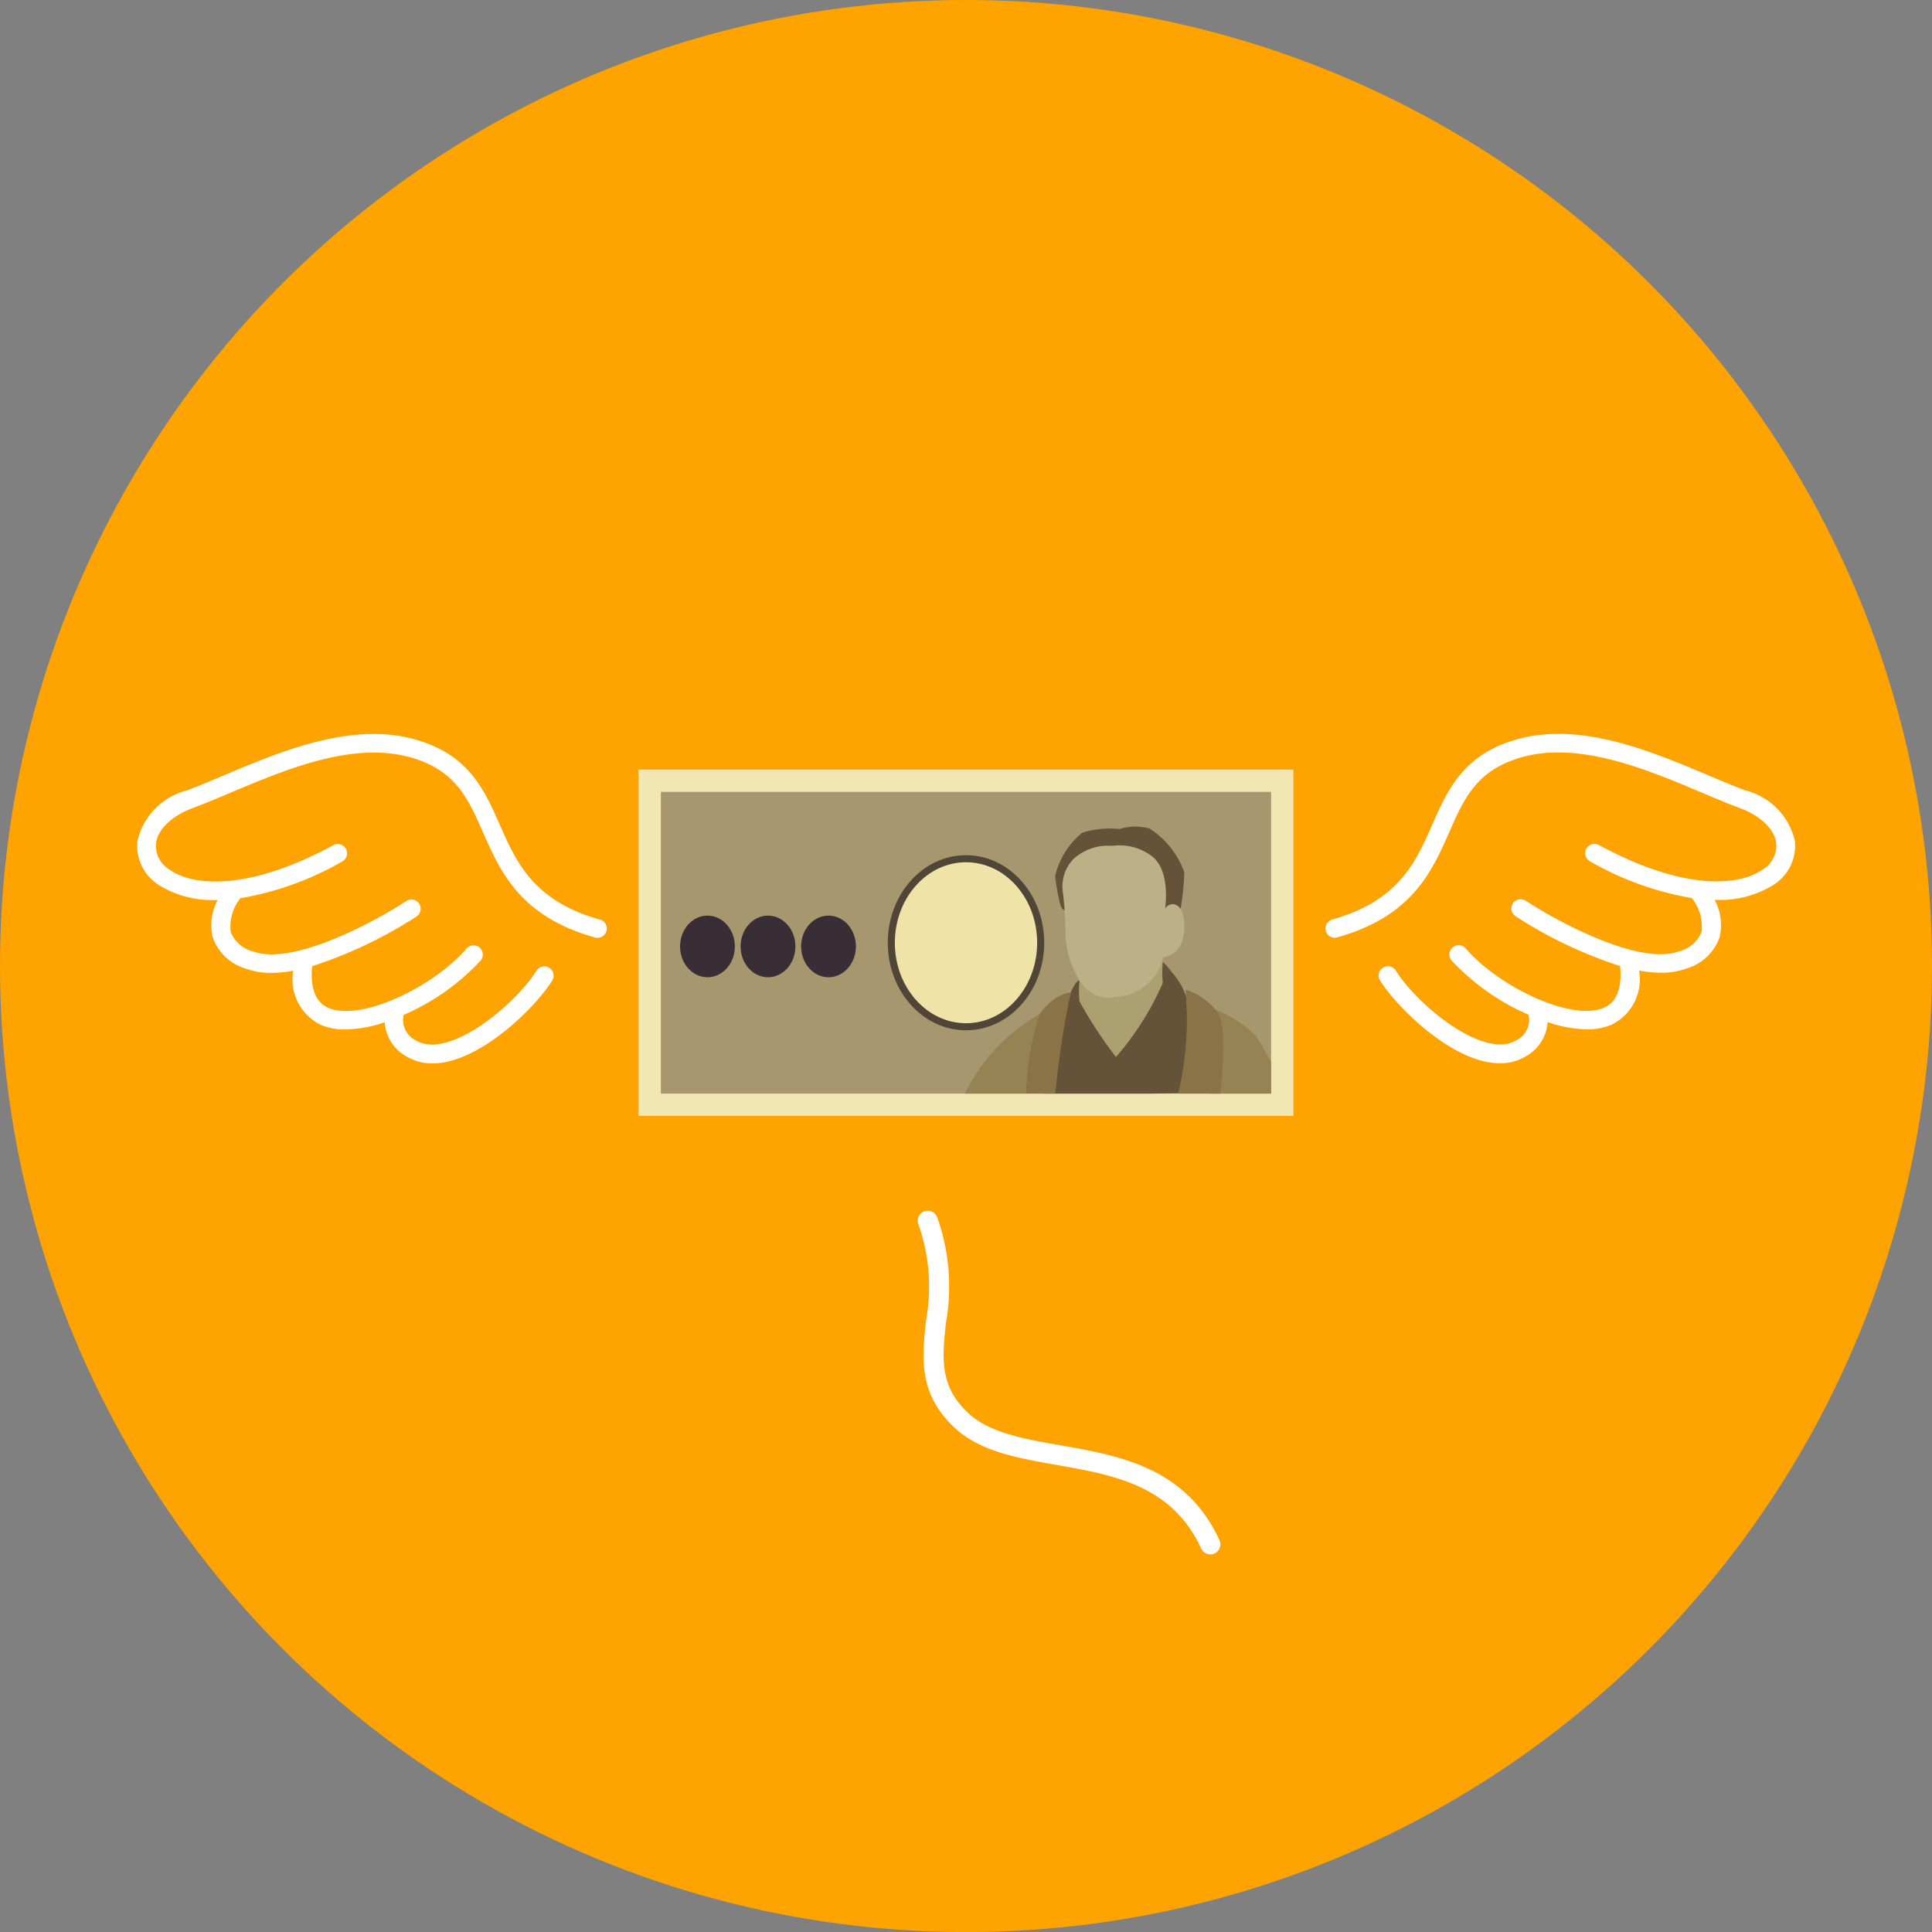
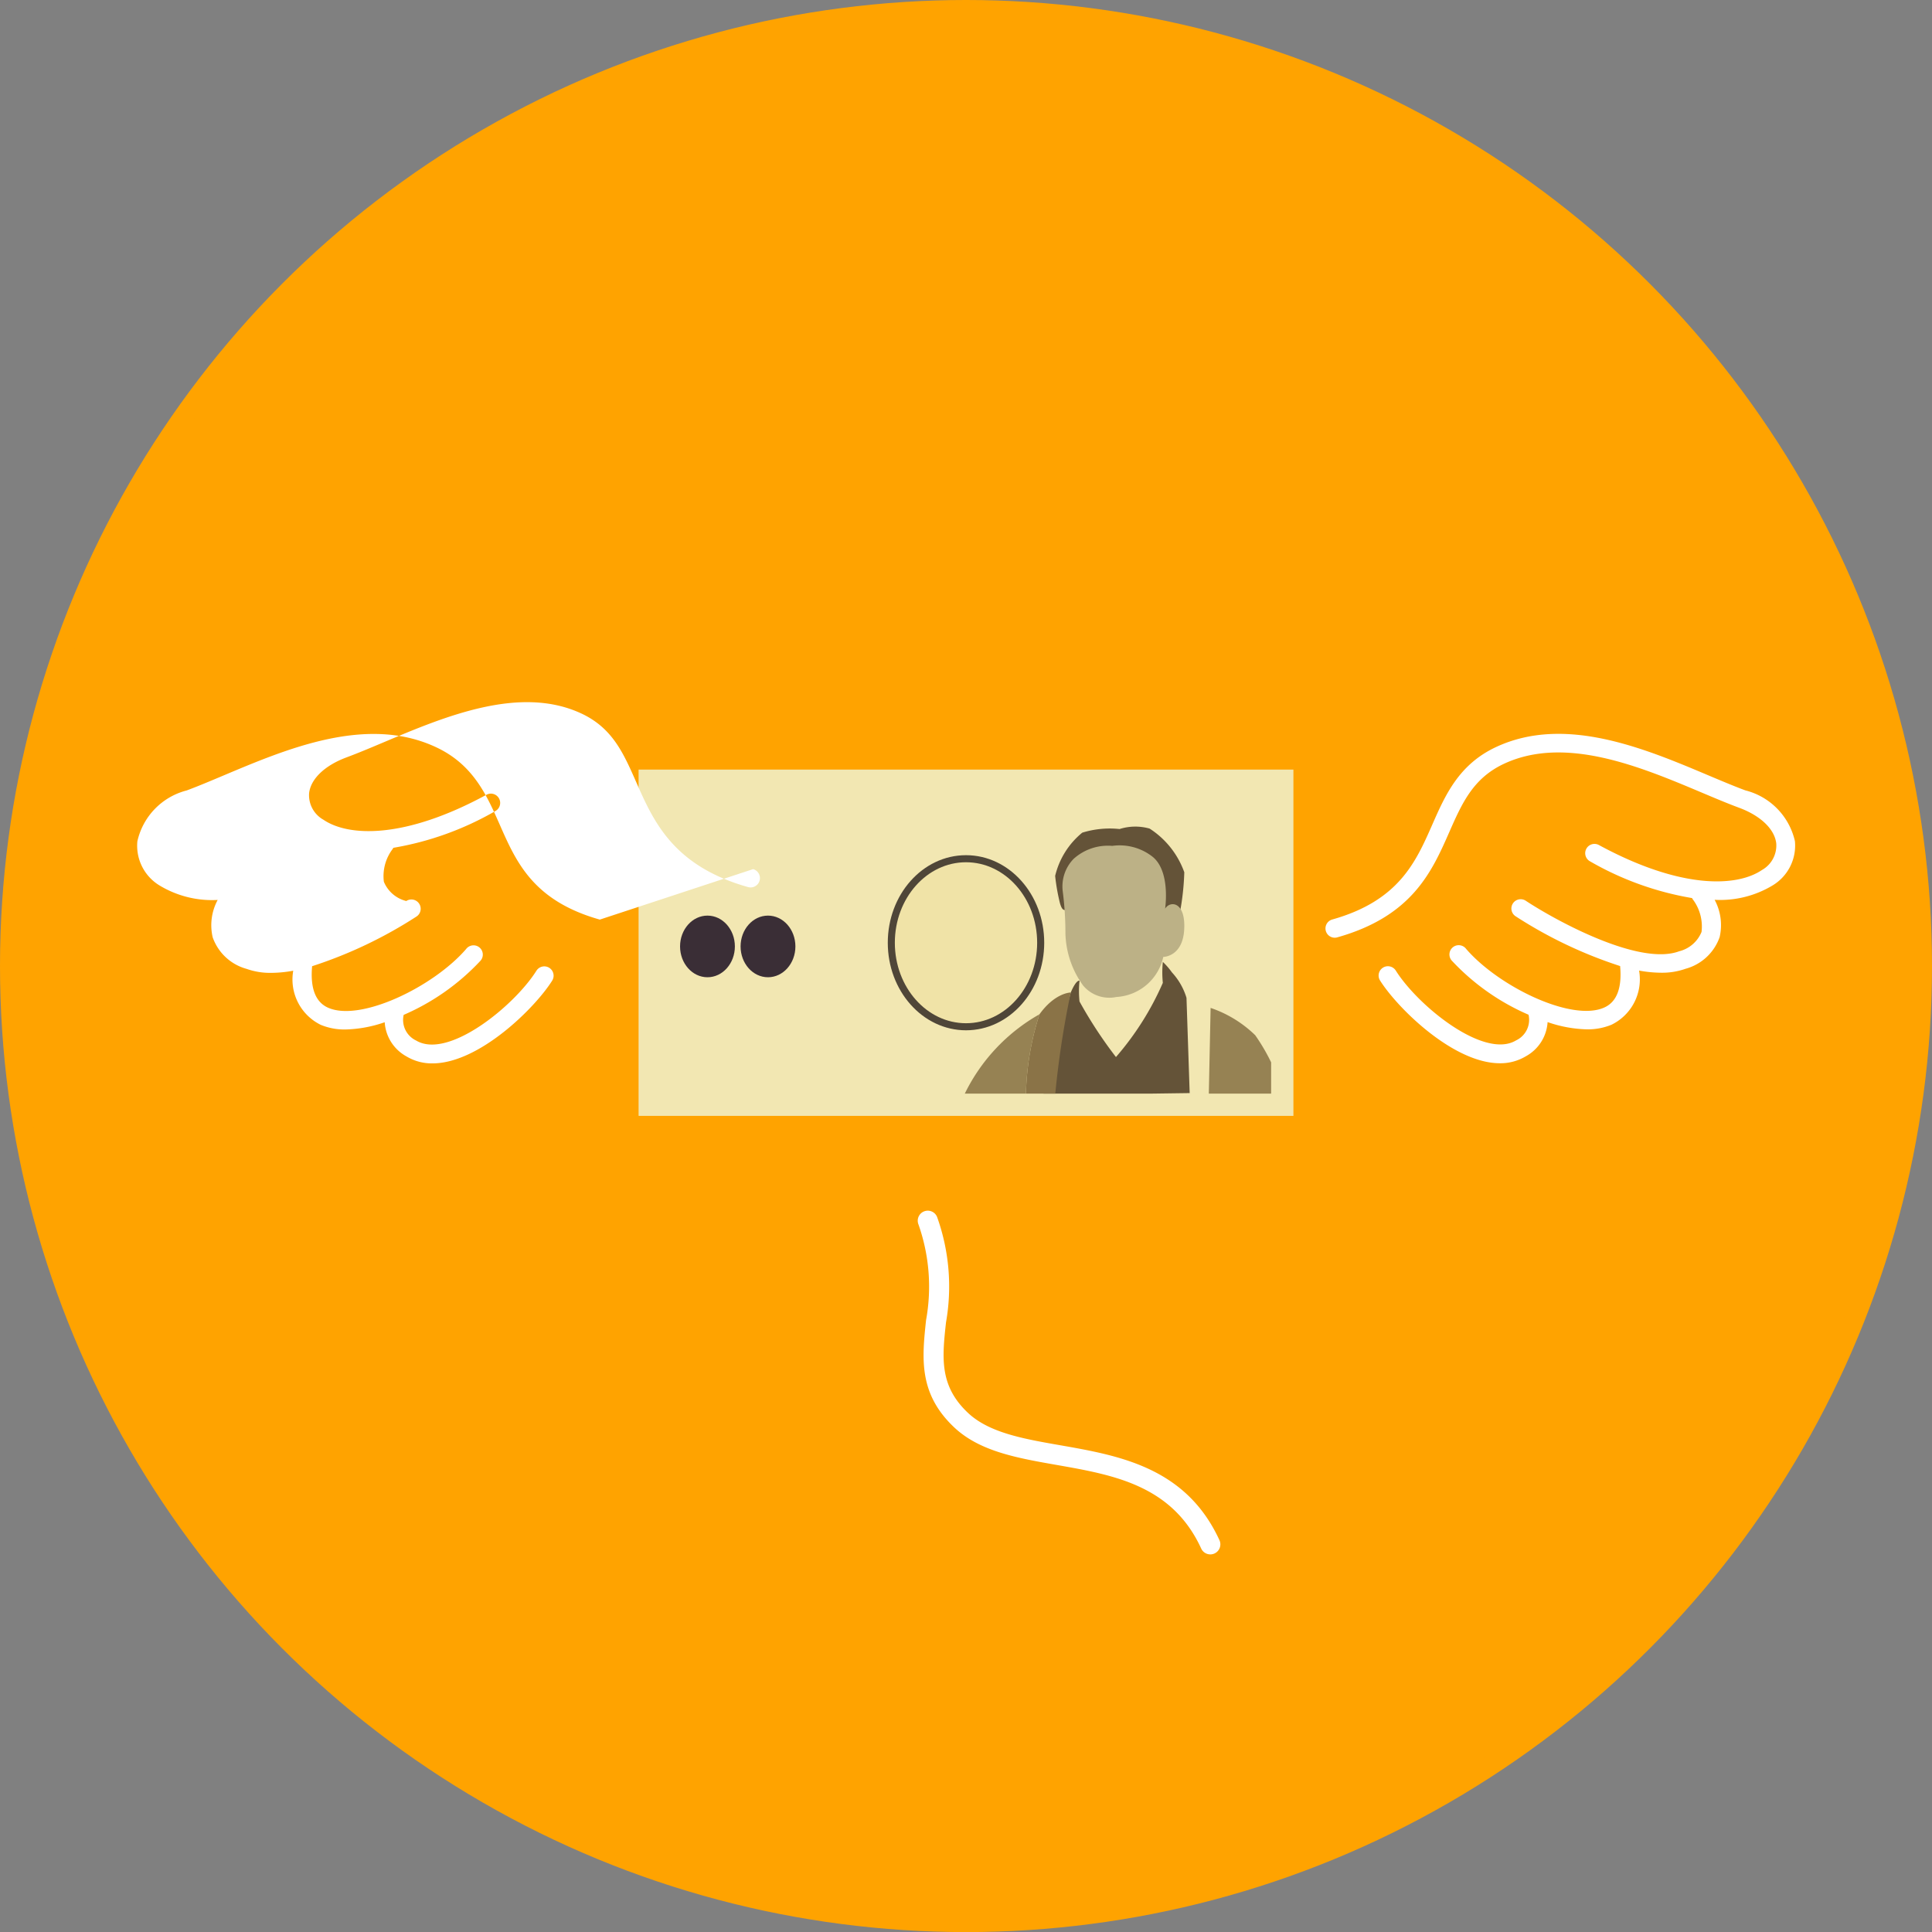
<svg xmlns="http://www.w3.org/2000/svg" width="96.85" height="96.854" viewBox="0 0 96.85 96.854">
  <rect x="0" y="0" width="96.85" height="96.854" fill="#808080" stroke="none" />
  <defs>
    <clipPath id="clip-path">
      <rect id="長方形_3" data-name="長方形 3" width="30.592" height="15.126" fill="#a7976f" />
    </clipPath>
  </defs>
  <g id="problem02" transform="translate(-362.775 -232.58)">
    <ellipse id="楕円形_1" data-name="楕円形 1" cx="47.925" cy="47.927" rx="47.925" ry="47.927" transform="translate(363.275 233.08)" fill="#ffa300" stroke="#ffa300" stroke-miterlimit="10" stroke-width="1" />
    <g id="グループ_7" data-name="グループ 7" transform="translate(369.646 269.369)">
      <g id="グループ_5" data-name="グループ 5" transform="translate(25.141 1.79)">
        <rect id="長方形_1" data-name="長方形 1" width="17.359" height="32.826" transform="translate(32.826 0) rotate(90)" fill="#f2e7b2" />
        <g id="グループ_4" data-name="グループ 4" transform="translate(1.117 1.117)">
-           <rect id="長方形_2" data-name="長方形 2" width="30.592" height="15.126" fill="#a7976f" />
          <g id="グループ_3" data-name="グループ 3" clip-path="url(#clip-path)">
            <g id="グループ_2" data-name="グループ 2" transform="translate(15.2 1.726)">
-               <path id="パス_1" data-name="パス 1" d="M421.388,282.079c0-.069-.5-1.878-.5-1.878s-3.582.6-3.6.6-.57,1.325-.593,1.393a17.794,17.794,0,0,0,0,2.92,26.97,26.97,0,0,1,1.734,2.077,11.274,11.274,0,0,0,2.076-.639C420.544,286.391,421.388,282.079,421.388,282.079Z" transform="translate(-411.106 -274.002)" fill="#ada070" />
              <path id="パス_2" data-name="パス 2" d="M422.255,282.6a3.28,3.28,0,0,0-.73-1.275,3.467,3.467,0,0,0-.456-.525,5.289,5.289,0,0,0,0,1.05,14.5,14.5,0,0,1-2.35,3.719,21.9,21.9,0,0,1-1.826-2.784,4.854,4.854,0,0,1,0-1.04s-.148-.093-.439.587l-1.386,5.144,7.347-.1Z" transform="translate(-411.106 -274.002)" fill="#645338" />
              <g id="グループ_1" data-name="グループ 1" transform="translate(0 8.191)">
                <path id="パス_3" data-name="パス 3" d="M411.106,287.477a9.205,9.205,0,0,1,3.781-4.053,14.014,14.014,0,0,0-.681,4.053Z" transform="translate(-411.106 -282.193)" fill="#968253" />
                <path id="パス_4" data-name="パス 4" d="M414.887,283.424a14.014,14.014,0,0,0-.681,4.053h1.465a45.826,45.826,0,0,1,.783-5.144s-.783,0-1.567,1.091" transform="translate(-411.106 -282.193)" fill="#8a7347" />
                <path id="パス_5" data-name="パス 5" d="M423.464,283.106a5.929,5.929,0,0,1,2.236,1.369,9.648,9.648,0,0,1,1.438,3.1l-3.765-.1Z" transform="translate(-411.106 -282.193)" fill="#968253" />
-                 <path id="パス_6" data-name="パス 6" d="M422.209,282.193a16.285,16.285,0,0,1-.387,5.284h2.121s.393-3.179-.068-4.053A3.117,3.117,0,0,0,422.209,282.193Z" transform="translate(-411.106 -282.193)" fill="#8a7347" />
              </g>
              <path id="パス_7" data-name="パス 7" d="M416.454,278.246c-.312-.1-.4.091-.542-.388a10.046,10.046,0,0,1-.241-1.369,3.994,3.994,0,0,1,1.359-2.168,4.671,4.671,0,0,1,1.871-.182,2.617,2.617,0,0,1,1.506-.022,4.337,4.337,0,0,1,1.738,2.189,12.842,12.842,0,0,1-.438,2.967Z" transform="translate(-411.106 -274.002)" fill="#645338" />
              <path id="パス_8" data-name="パス 8" d="M418.536,274.983a2.571,2.571,0,0,0-1.939.651,1.982,1.982,0,0,0-.548,1.608,16.6,16.6,0,0,1,.137,2.122,4.652,4.652,0,0,0,.89,2.624,1.712,1.712,0,0,0,1.665.57,2.555,2.555,0,0,0,2.35-2.008s.982,0,1.05-1.392-.707-1.437-.958-1.026c0,0,.3-1.94-.685-2.647A2.673,2.673,0,0,0,418.536,274.983Z" transform="translate(-411.106 -274.002)" fill="#bcb186" />
            </g>
          </g>
        </g>
        <ellipse id="楕円形_2" data-name="楕円形 2" cx="3.744" cy="4.212" rx="3.744" ry="4.212" transform="translate(12.669 4.468)" fill="#f0e3a7" stroke="#4f4638" stroke-miterlimit="10" stroke-width="0.354" />
        <ellipse id="楕円形_3" data-name="楕円形 3" cx="1.374" cy="1.545" rx="1.374" ry="1.545" transform="translate(2.079 7.32)" fill="#3a2e36" />
        <ellipse id="楕円形_4" data-name="楕円形 4" cx="1.374" cy="1.545" rx="1.374" ry="1.545" transform="translate(5.113 7.32)" fill="#3a2e36" />
-         <ellipse id="楕円形_5" data-name="楕円形 5" cx="1.374" cy="1.545" rx="1.374" ry="1.545" transform="translate(8.147 7.32)" fill="#3a2e36" />
      </g>
      <g id="グループ_6" data-name="グループ 6">
        <path id="パス_9" data-name="パス 9" d="M415.923,305.029c-1.829-.319-3.556-.622-4.617-1.618-1.447-1.359-1.3-2.764-1.106-4.542a10.343,10.343,0,0,0-.446-5.28.5.5,0,0,0-.936.369,9.375,9.375,0,0,1,.382,4.8c-.2,1.892-.394,3.68,1.418,5.382,1.279,1.2,3.151,1.53,5.132,1.877,2.843.5,5.784,1.012,7.243,4.191a.5.5,0,1,0,.914-.42C422.228,306.133,418.878,305.547,415.923,305.029Z" transform="translate(-369.648 -269.369)" fill="#fff" />
        <path id="パス_10" data-name="パス 10" d="M450.269,272.2c-.571-.213-1.191-.474-1.848-.751-3.2-1.352-7.193-3.034-10.647-1.42-1.869.874-2.547,2.414-3.2,3.9-.824,1.871-1.676,3.805-5.009,4.745a.465.465,0,0,0,.126.913.445.445,0,0,0,.125-.018c3.756-1.058,4.741-3.293,5.61-5.265.64-1.455,1.194-2.71,2.747-3.436,3.075-1.436,6.854.154,9.891,1.434.669.282,1.3.549,1.884.766,1.087.4,1.787,1.072,1.873,1.786a1.409,1.409,0,0,1-.713,1.337c-1.261.857-4.07.978-8.176-1.25a.465.465,0,1,0-.444.818,15.327,15.327,0,0,0,5.114,1.841.408.408,0,0,0,.023.047,2.264,2.264,0,0,1,.451,1.651,1.636,1.636,0,0,1-1.125.97c-2.02.751-6.224-1.57-7.676-2.527a.465.465,0,1,0-.512.776,22.194,22.194,0,0,0,5.232,2.491c.1,1.1-.168,1.807-.81,2.085-1.632.714-5.276-1.057-6.908-2.943a.465.465,0,1,0-.7.608,11.491,11.491,0,0,0,3.827,2.69,1.138,1.138,0,0,1-.623,1.285c-1.6.968-4.919-1.728-6.033-3.5a.465.465,0,0,0-.787.5c.862,1.369,3.667,4.147,6.005,4.147a2.472,2.472,0,0,0,1.3-.348,2.1,2.1,0,0,0,1.093-1.715,6.44,6.44,0,0,0,1.964.363,3.111,3.111,0,0,0,1.24-.231,2.53,2.53,0,0,0,1.382-2.715,6.242,6.242,0,0,0,1.1.108,3.531,3.531,0,0,0,1.238-.2,2.5,2.5,0,0,0,1.7-1.585,2.672,2.672,0,0,0-.251-1.87,5.093,5.093,0,0,0,2.911-.724,2.327,2.327,0,0,0,1.114-2.218A3.4,3.4,0,0,0,450.269,272.2Z" transform="translate(-369.65 -269.369)" fill="#fff" />
-         <path id="パス_11" data-name="パス 11" d="M392.843,278.679c-3.333-.94-4.186-2.874-5.01-4.745-.656-1.49-1.335-3.03-3.205-3.9-3.453-1.615-7.442.069-10.647,1.42-.657.277-1.277.539-1.847.751a3.394,3.394,0,0,0-2.472,2.547,2.325,2.325,0,0,0,1.114,2.218,5.09,5.09,0,0,0,2.911.724,2.673,2.673,0,0,0-.251,1.87,2.5,2.5,0,0,0,1.7,1.585,3.54,3.54,0,0,0,1.239.2,6.242,6.242,0,0,0,1.1-.108,2.531,2.531,0,0,0,1.382,2.715,3.109,3.109,0,0,0,1.239.231,6.435,6.435,0,0,0,1.964-.363,2.106,2.106,0,0,0,1.094,1.715,2.469,2.469,0,0,0,1.3.348c2.337,0,5.142-2.778,6-4.147a.465.465,0,0,0-.787-.5c-1.114,1.77-4.427,4.466-6.033,3.5a1.14,1.14,0,0,1-.623-1.285,11.5,11.5,0,0,0,3.828-2.69.465.465,0,1,0-.7-.608c-1.631,1.886-5.275,3.654-6.907,2.943-.642-.278-.91-.984-.811-2.085a22.2,22.2,0,0,0,5.234-2.491.465.465,0,0,0-.513-.776c-1.451.957-5.662,3.277-7.676,2.527a1.638,1.638,0,0,1-1.124-.967,2.249,2.249,0,0,1,.451-1.655.451.451,0,0,0,.021-.045,15.329,15.329,0,0,0,5.115-1.842.465.465,0,0,0-.444-.818c-4.105,2.229-6.915,2.107-8.176,1.25a1.41,1.41,0,0,1-.714-1.337c.086-.714.787-1.382,1.873-1.786.582-.217,1.215-.483,1.885-.766,3.035-1.279,6.813-2.873,9.891-1.434,1.554.726,2.107,1.981,2.747,3.436.869,1.972,1.854,4.207,5.609,5.265a.465.465,0,0,0,.253-.9Z" transform="translate(-369.646 -269.369)" fill="#fff" />
+         <path id="パス_11" data-name="パス 11" d="M392.843,278.679c-3.333-.94-4.186-2.874-5.01-4.745-.656-1.49-1.335-3.03-3.205-3.9-3.453-1.615-7.442.069-10.647,1.42-.657.277-1.277.539-1.847.751a3.394,3.394,0,0,0-2.472,2.547,2.325,2.325,0,0,0,1.114,2.218,5.09,5.09,0,0,0,2.911.724,2.673,2.673,0,0,0-.251,1.87,2.5,2.5,0,0,0,1.7,1.585,3.54,3.54,0,0,0,1.239.2,6.242,6.242,0,0,0,1.1-.108,2.531,2.531,0,0,0,1.382,2.715,3.109,3.109,0,0,0,1.239.231,6.435,6.435,0,0,0,1.964-.363,2.106,2.106,0,0,0,1.094,1.715,2.469,2.469,0,0,0,1.3.348c2.337,0,5.142-2.778,6-4.147a.465.465,0,0,0-.787-.5c-1.114,1.77-4.427,4.466-6.033,3.5a1.14,1.14,0,0,1-.623-1.285,11.5,11.5,0,0,0,3.828-2.69.465.465,0,1,0-.7-.608c-1.631,1.886-5.275,3.654-6.907,2.943-.642-.278-.91-.984-.811-2.085a22.2,22.2,0,0,0,5.234-2.491.465.465,0,0,0-.513-.776a1.638,1.638,0,0,1-1.124-.967,2.249,2.249,0,0,1,.451-1.655.451.451,0,0,0,.021-.045,15.329,15.329,0,0,0,5.115-1.842.465.465,0,0,0-.444-.818c-4.105,2.229-6.915,2.107-8.176,1.25a1.41,1.41,0,0,1-.714-1.337c.086-.714.787-1.382,1.873-1.786.582-.217,1.215-.483,1.885-.766,3.035-1.279,6.813-2.873,9.891-1.434,1.554.726,2.107,1.981,2.747,3.436.869,1.972,1.854,4.207,5.609,5.265a.465.465,0,0,0,.253-.9Z" transform="translate(-369.646 -269.369)" fill="#fff" />
      </g>
    </g>
  </g>
</svg>